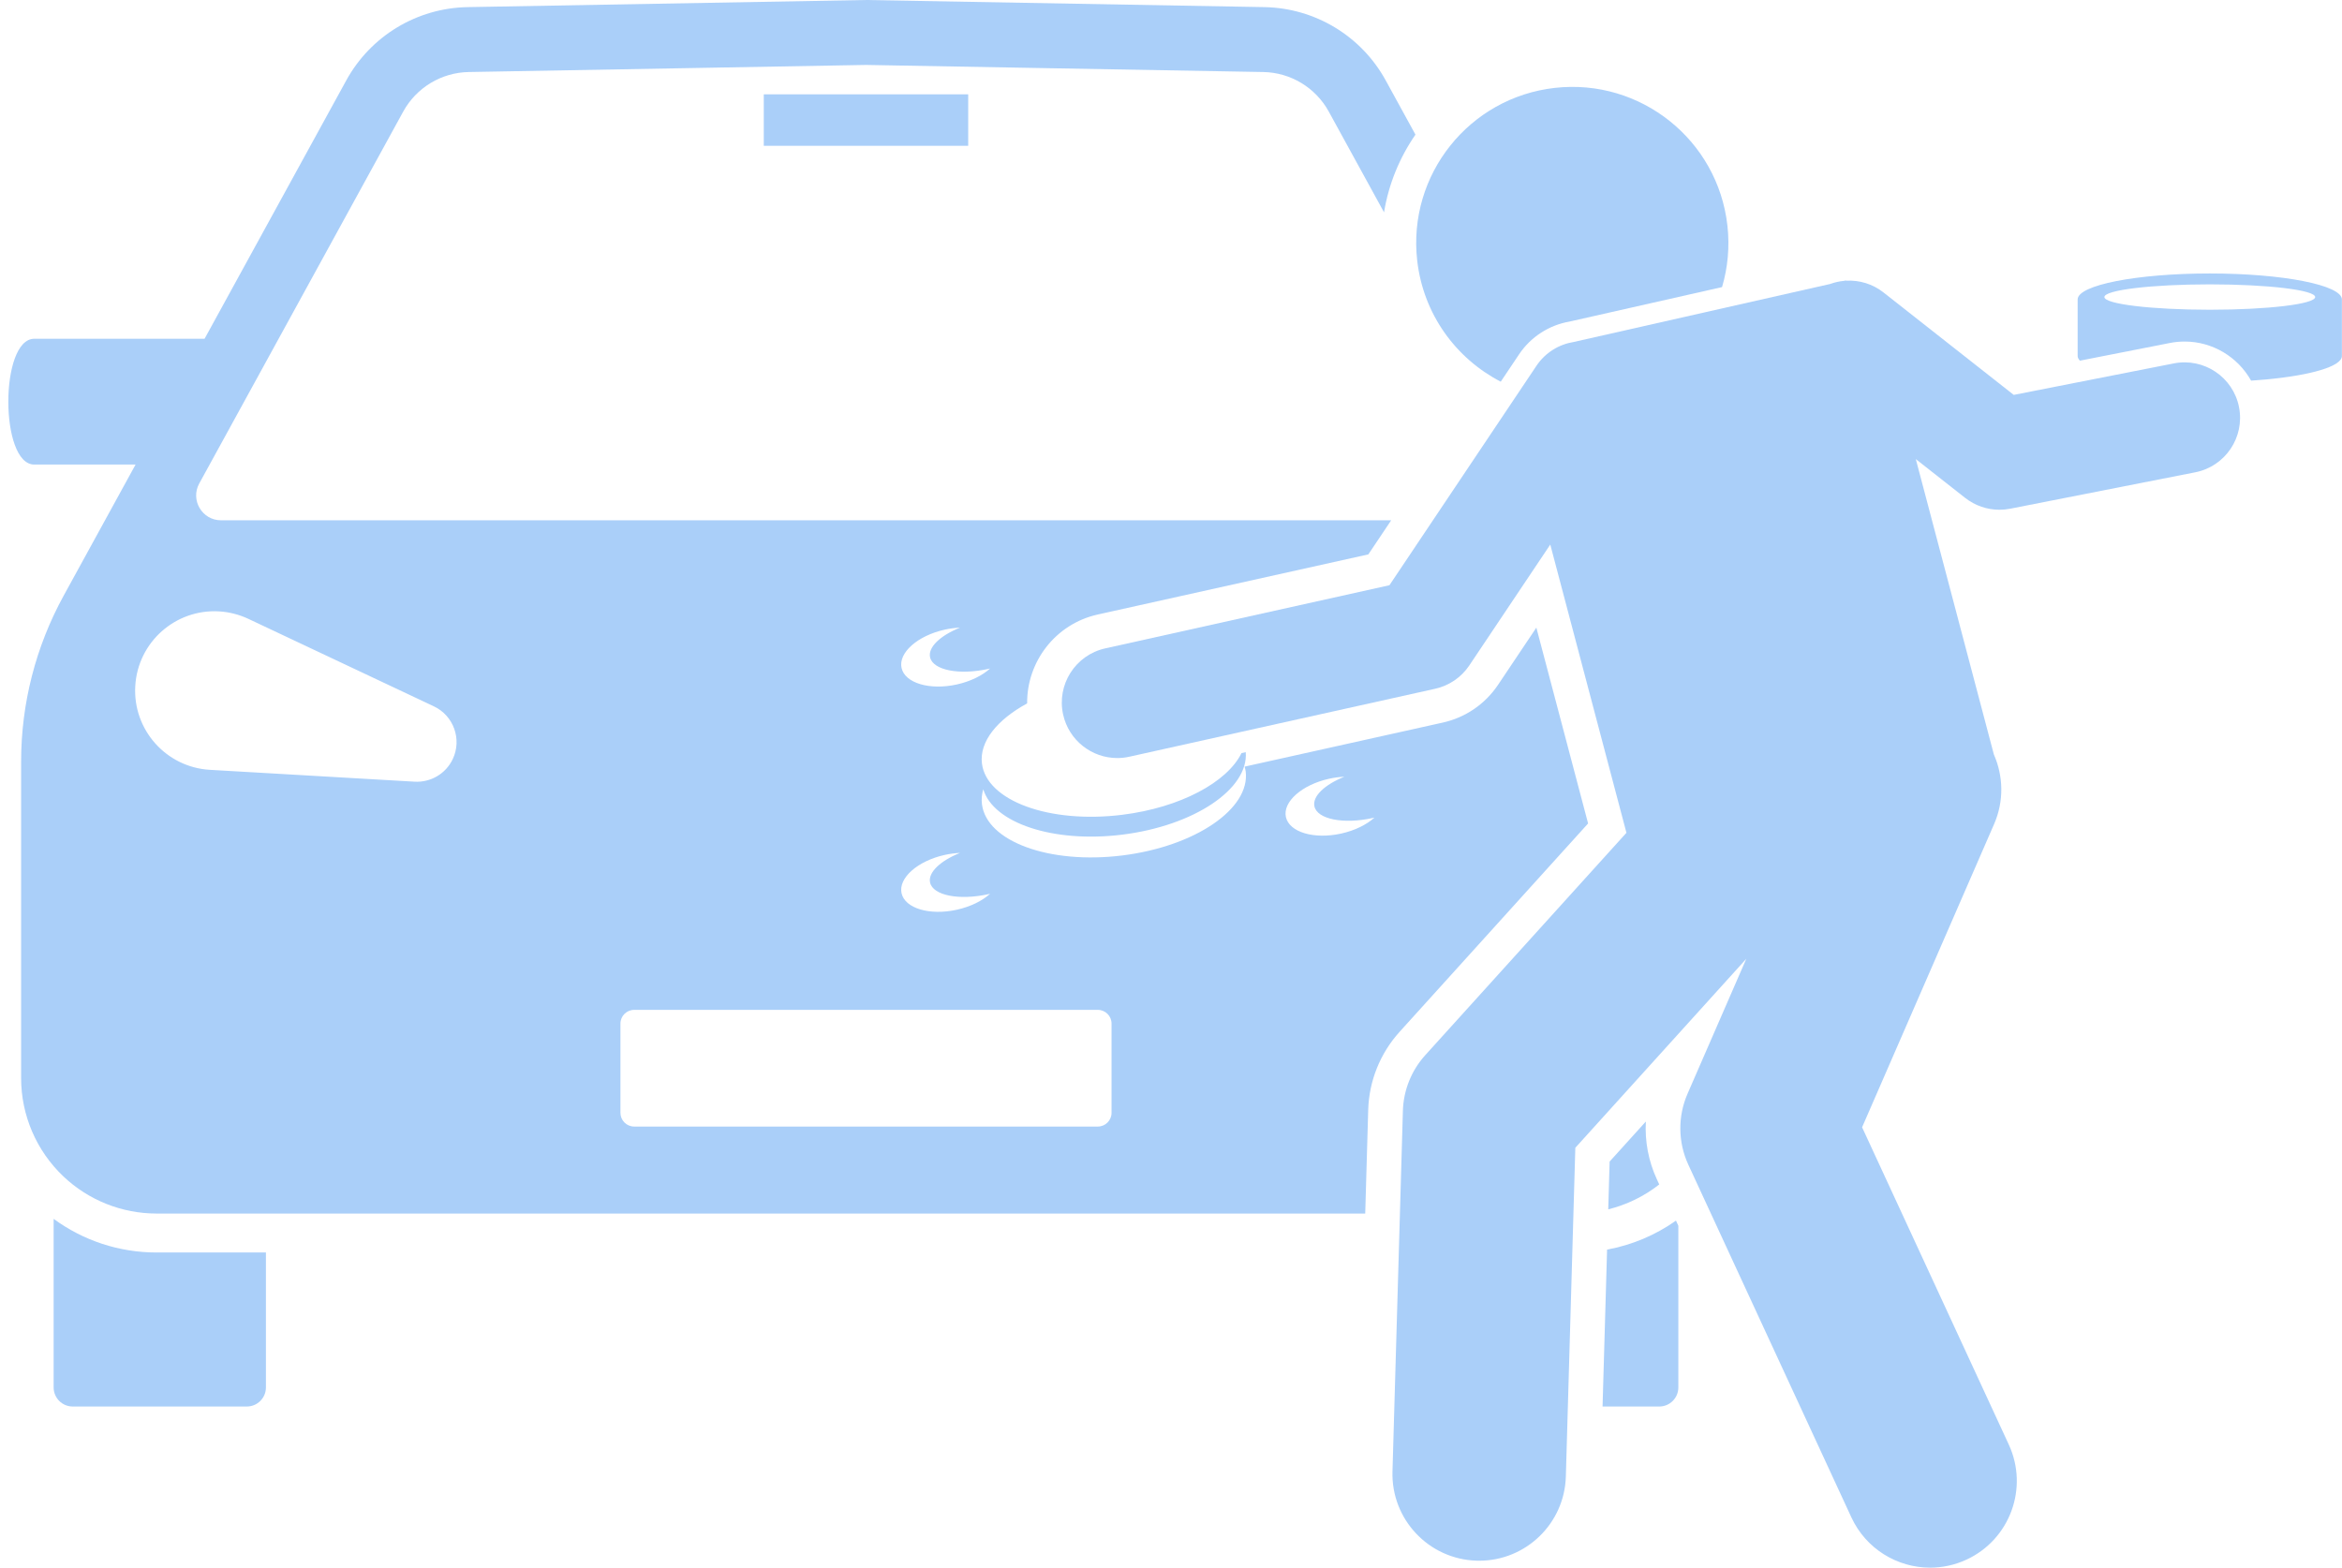
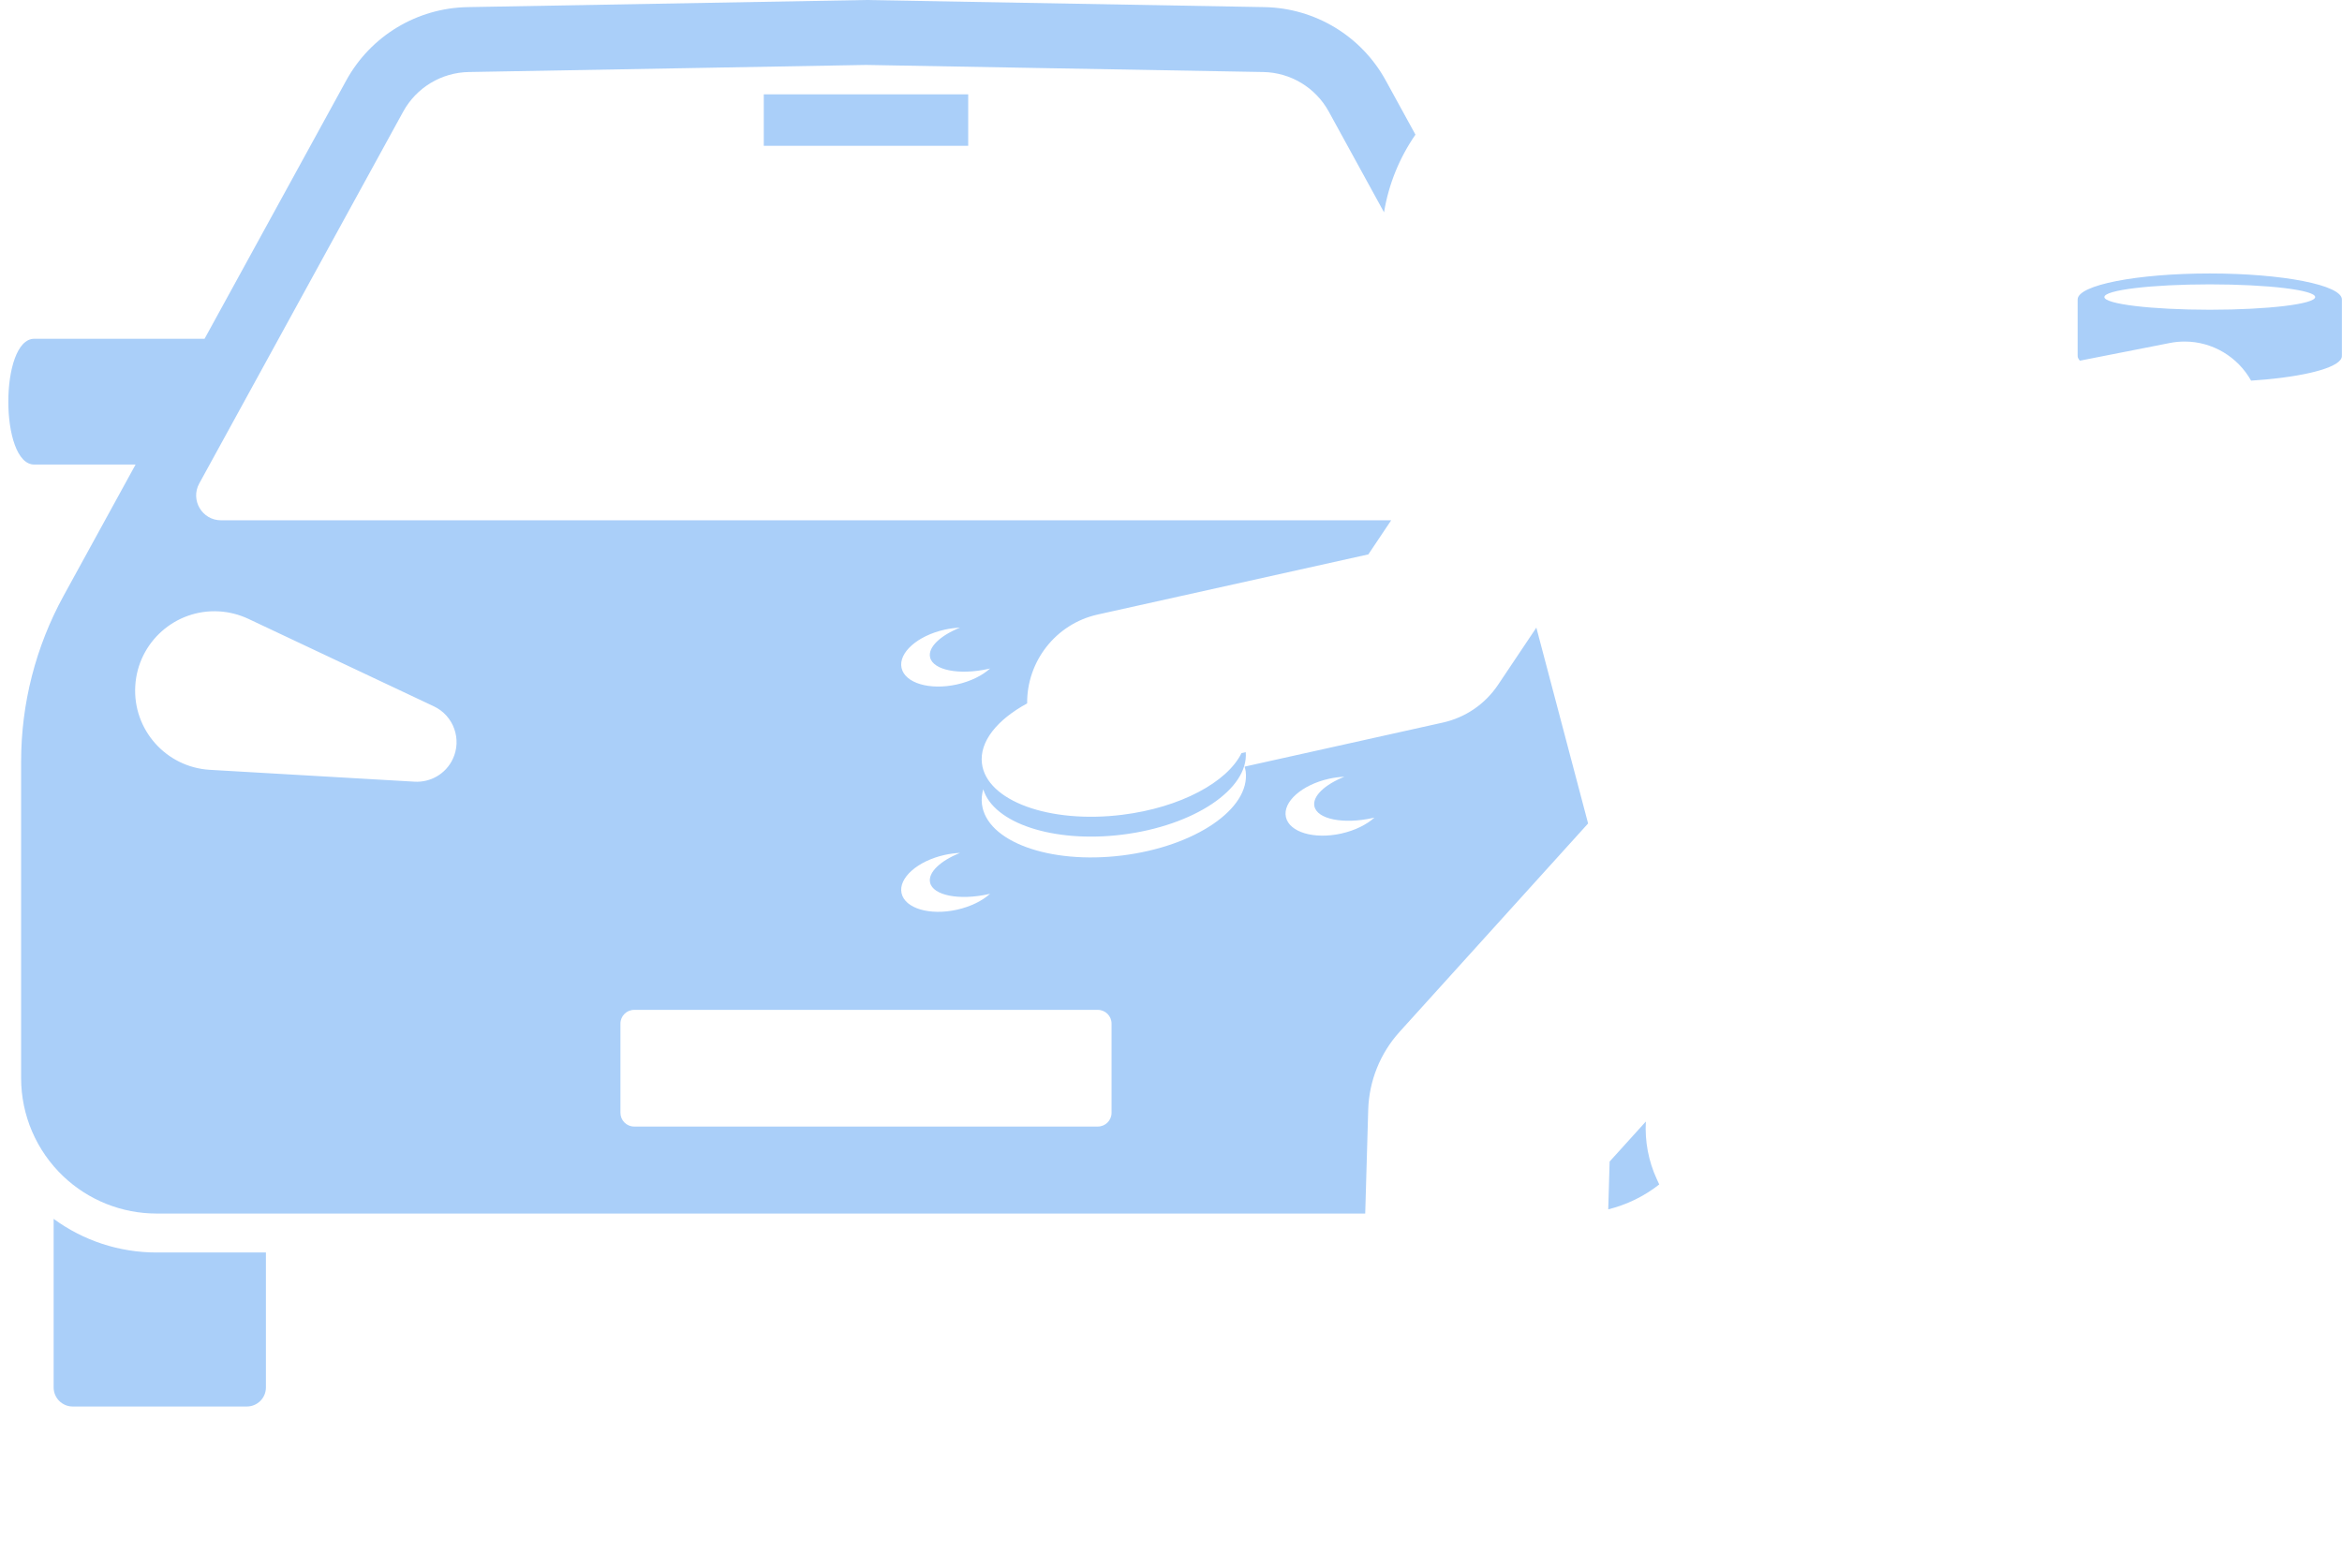
<svg xmlns="http://www.w3.org/2000/svg" fill="#aacff9" height="226" preserveAspectRatio="xMidYMid meet" version="1" viewBox="-1.2 0.0 337.6 226.0" width="337.6" zoomAndPan="magnify">
  <g id="change1_1">
    <path d="M21.371,180.571c-5.389,0-10.552-1.707-14.839-4.85v0.479v23.823c0,1.52,1.232,2.752,2.752,2.752h25.097 c1.52,0,2.752-1.232,2.752-2.752v-19.068v-0.385H21.371z" fill="inherit" />
-     <path d="M240.392,175.975c-2.974,2.104-6.356,3.522-9.93,4.178l-0.652,22.623h8.172 c1.52,0,2.752-1.232,2.752-2.752v-23.308L240.392,175.975z" fill="inherit" />
    <path d="M195.597,174.956l0.431-14.954c0.12-4.159,1.724-8.149,4.515-11.235l27.182-30.049l-7.459-28.23 l-5.515,8.233c-1.868,2.789-4.702,4.727-7.981,5.456l-28.56,6.348c0.062,0.231,0.128,0.462,0.158,0.701 c0.667,5.385-7.303,10.806-17.802,12.107s-19.552-2.01-20.219-7.396c-0.089-0.72-0.013-1.439,0.191-2.15 c1.468,4.876,10.095,7.776,20.028,6.545c10.36-1.284,18.241-6.579,17.808-11.893l-0.613,0.136 c-2.042,4.181-8.803,7.854-17.195,8.894c-10.499,1.301-19.552-2.01-20.219-7.395 c-0.391-3.157,2.2-6.32,6.515-8.664c-0.058-6.008,4.083-11.461,10.177-12.815l39.008-8.669l3.292-4.915H30.662 c-2.724,0-4.451-2.918-3.142-5.306l29.401-53.613c1.897-3.459,5.502-5.638,9.447-5.708l57.265-1.022l57.268,1.022 c3.944,0.07,7.548,2.248,9.444,5.706l7.964,14.523c0.666-4.079,2.24-7.894,4.529-11.204l-4.288-7.818 c-3.511-6.403-10.183-10.434-17.484-10.565L123.633,0L66.199,1.026c-7.301,0.13-13.973,4.162-17.484,10.565 l-20.427,37.249H3.74c-4.987,0-4.987,18.135,0,18.135H18.343L7.966,85.897c-4.017,7.324-6.122,15.543-6.122,23.896 v45.636c0,5.362,2.205,10.488,6.098,14.176c3.627,3.436,8.433,5.351,13.43,5.351h102.262H195.597z M190.383,112.272 c0.756-0.168,1.498-0.261,2.208-0.29c-2.821,1.124-4.639,2.82-4.317,4.27c0.413,1.863,4.186,2.611,8.43,1.672 c0.077-0.018,0.151-0.038,0.228-0.056c-1.125,1.016-2.815,1.866-4.799,2.305c-3.918,0.868-7.485-0.198-7.969-2.379 C183.681,115.612,186.465,113.139,190.383,112.272z M134.979,90.777c0.756-0.168,1.498-0.261,2.208-0.29 c-2.821,1.124-4.639,2.82-4.317,4.27c0.413,1.863,4.186,2.611,8.43,1.672c0.077-0.018,0.151-0.038,0.228-0.056 c-1.125,1.016-2.815,1.866-4.799,2.305c-3.918,0.868-7.485-0.198-7.969-2.379 C128.277,94.116,131.061,91.644,134.979,90.777z M134.979,123.254c0.756-0.168,1.498-0.261,2.208-0.29 c-2.821,1.124-4.639,2.82-4.317,4.27c0.413,1.863,4.186,2.611,8.43,1.672c0.077-0.018,0.151-0.038,0.228-0.056 c-1.125,1.016-2.815,1.866-4.799,2.305c-3.918,0.868-7.485-0.198-7.969-2.379 C128.277,126.593,131.061,124.121,134.979,123.254z M18.298,98.902c0.364-6.308,5.774-11.125,12.081-10.76 c1.495,0.087,2.941,0.476,4.219,1.075l26.741,12.613c2.852,1.345,4.075,4.747,2.729,7.599 c-1.024,2.169-3.239,3.393-5.495,3.265l-29.516-1.709C22.749,110.618,17.932,105.21,18.298,98.902z M88.237,160.432v-12.859c0-1.094,0.887-1.982,1.981-1.982h66.831c1.095,0,1.982,0.887,1.982,1.982v12.859 c0,1.094-0.887,1.982-1.982,1.982H90.218C89.124,162.413,88.237,161.526,88.237,160.432z" fill="inherit" />
    <path d="M236.05,161.688l-5.222,5.772l-0.199,6.891c2.666-0.667,5.176-1.876,7.352-3.591l-0.345-0.746 C236.421,167.385,235.891,164.523,236.05,161.688z" fill="inherit" />
    <path d="M108.899 13.601H138.367V21.02H108.899z" fill="inherit" />
-     <path d="M203.088,37.547c0.874,7.758,5.595,14.145,12.045,17.479l2.651-3.957c1.666-2.49,4.316-4.203,7.282-4.712 l21.969-4.968c0.825-2.796,1.117-5.799,0.771-8.878c-1.391-12.349-12.529-21.231-24.877-19.841 C210.579,14.061,201.697,25.198,203.088,37.547z" fill="inherit" />
    <path d="M317.34,39.426c-10.519,0-19.046,1.676-19.046,3.743c0,0.003,0.002,0.005,0.002,0.007h-0.002v6.848v1.244 h0.014c-0.002,0.018-0.014,0.036-0.014,0.055c0,0.231,0.122,0.456,0.325,0.675l12.964-2.55 c0.702-0.138,1.418-0.208,2.13-0.208c4.055,0,7.681,2.242,9.585,5.638c0.744-0.048,1.462-0.107,2.162-0.172 c6.451-0.6,10.925-1.886,10.925-3.382c0-0.019-0.013-0.037-0.014-0.055h0.014v-8.092h-0.002 c0-0.002,0.002-0.005,0.002-0.007C336.386,41.102,327.859,39.426,317.34,39.426z M302.147,42.825 c0-1.011,6.802-1.83,15.193-1.83s15.193,0.819,15.193,1.83c0,1.011-6.802,1.83-15.193,1.83 S302.147,43.836,302.147,42.825z" fill="inherit" />
-     <path d="M312.163,52.391l-23.081,4.541l-18.779-14.771c-1.59-1.25-3.503-1.794-5.373-1.693 c-0.025-0.01-0.049-0.024-0.074-0.034l-0.25,0.057c-0.678,0.064-1.346,0.216-1.989,0.45l-36.971,8.361 c-2.112,0.342-4.085,1.518-5.369,3.437l-21.189,31.632l-40.963,9.104c-4.314,0.959-7.032,5.232-6.074,9.545 c0.829,3.728,4.135,6.266,7.802,6.266c0.575,0,1.159-0.062,1.743-0.192l44.091-9.799 c2.008-0.446,3.767-1.648,4.911-3.357l11.675-17.43l10.979,41.554l-29,32.059 c-1.995,2.206-3.139,5.052-3.225,8.025l-1.5,52c-0.199,6.9,5.234,12.656,12.135,12.855 c0.122,0.003,0.245,0.005,0.367,0.005c6.736,0,12.292-5.361,12.488-12.14l1.367-47.393l24.646-27.247 l-8.47,19.456c-1.425,3.272-1.383,6.996,0.114,10.234l23.5,50.834c2.112,4.568,6.633,7.258,11.354,7.258 c1.756,0,3.539-0.371,5.237-1.156c6.267-2.897,8.998-10.325,6.102-16.592l-21.146-45.742L286.253,118.8 c1.451-3.333,1.322-6.949-0.038-10.033l-11.252-42.582l7.112,5.594c1.422,1.118,3.167,1.712,4.946,1.712 c0.515,0,1.031-0.05,1.544-0.15l26.685-5.25c4.336-0.853,7.158-5.059,6.306-9.394 C320.705,54.361,316.492,51.539,312.163,52.391z" fill="inherit" />
  </g>
</svg>